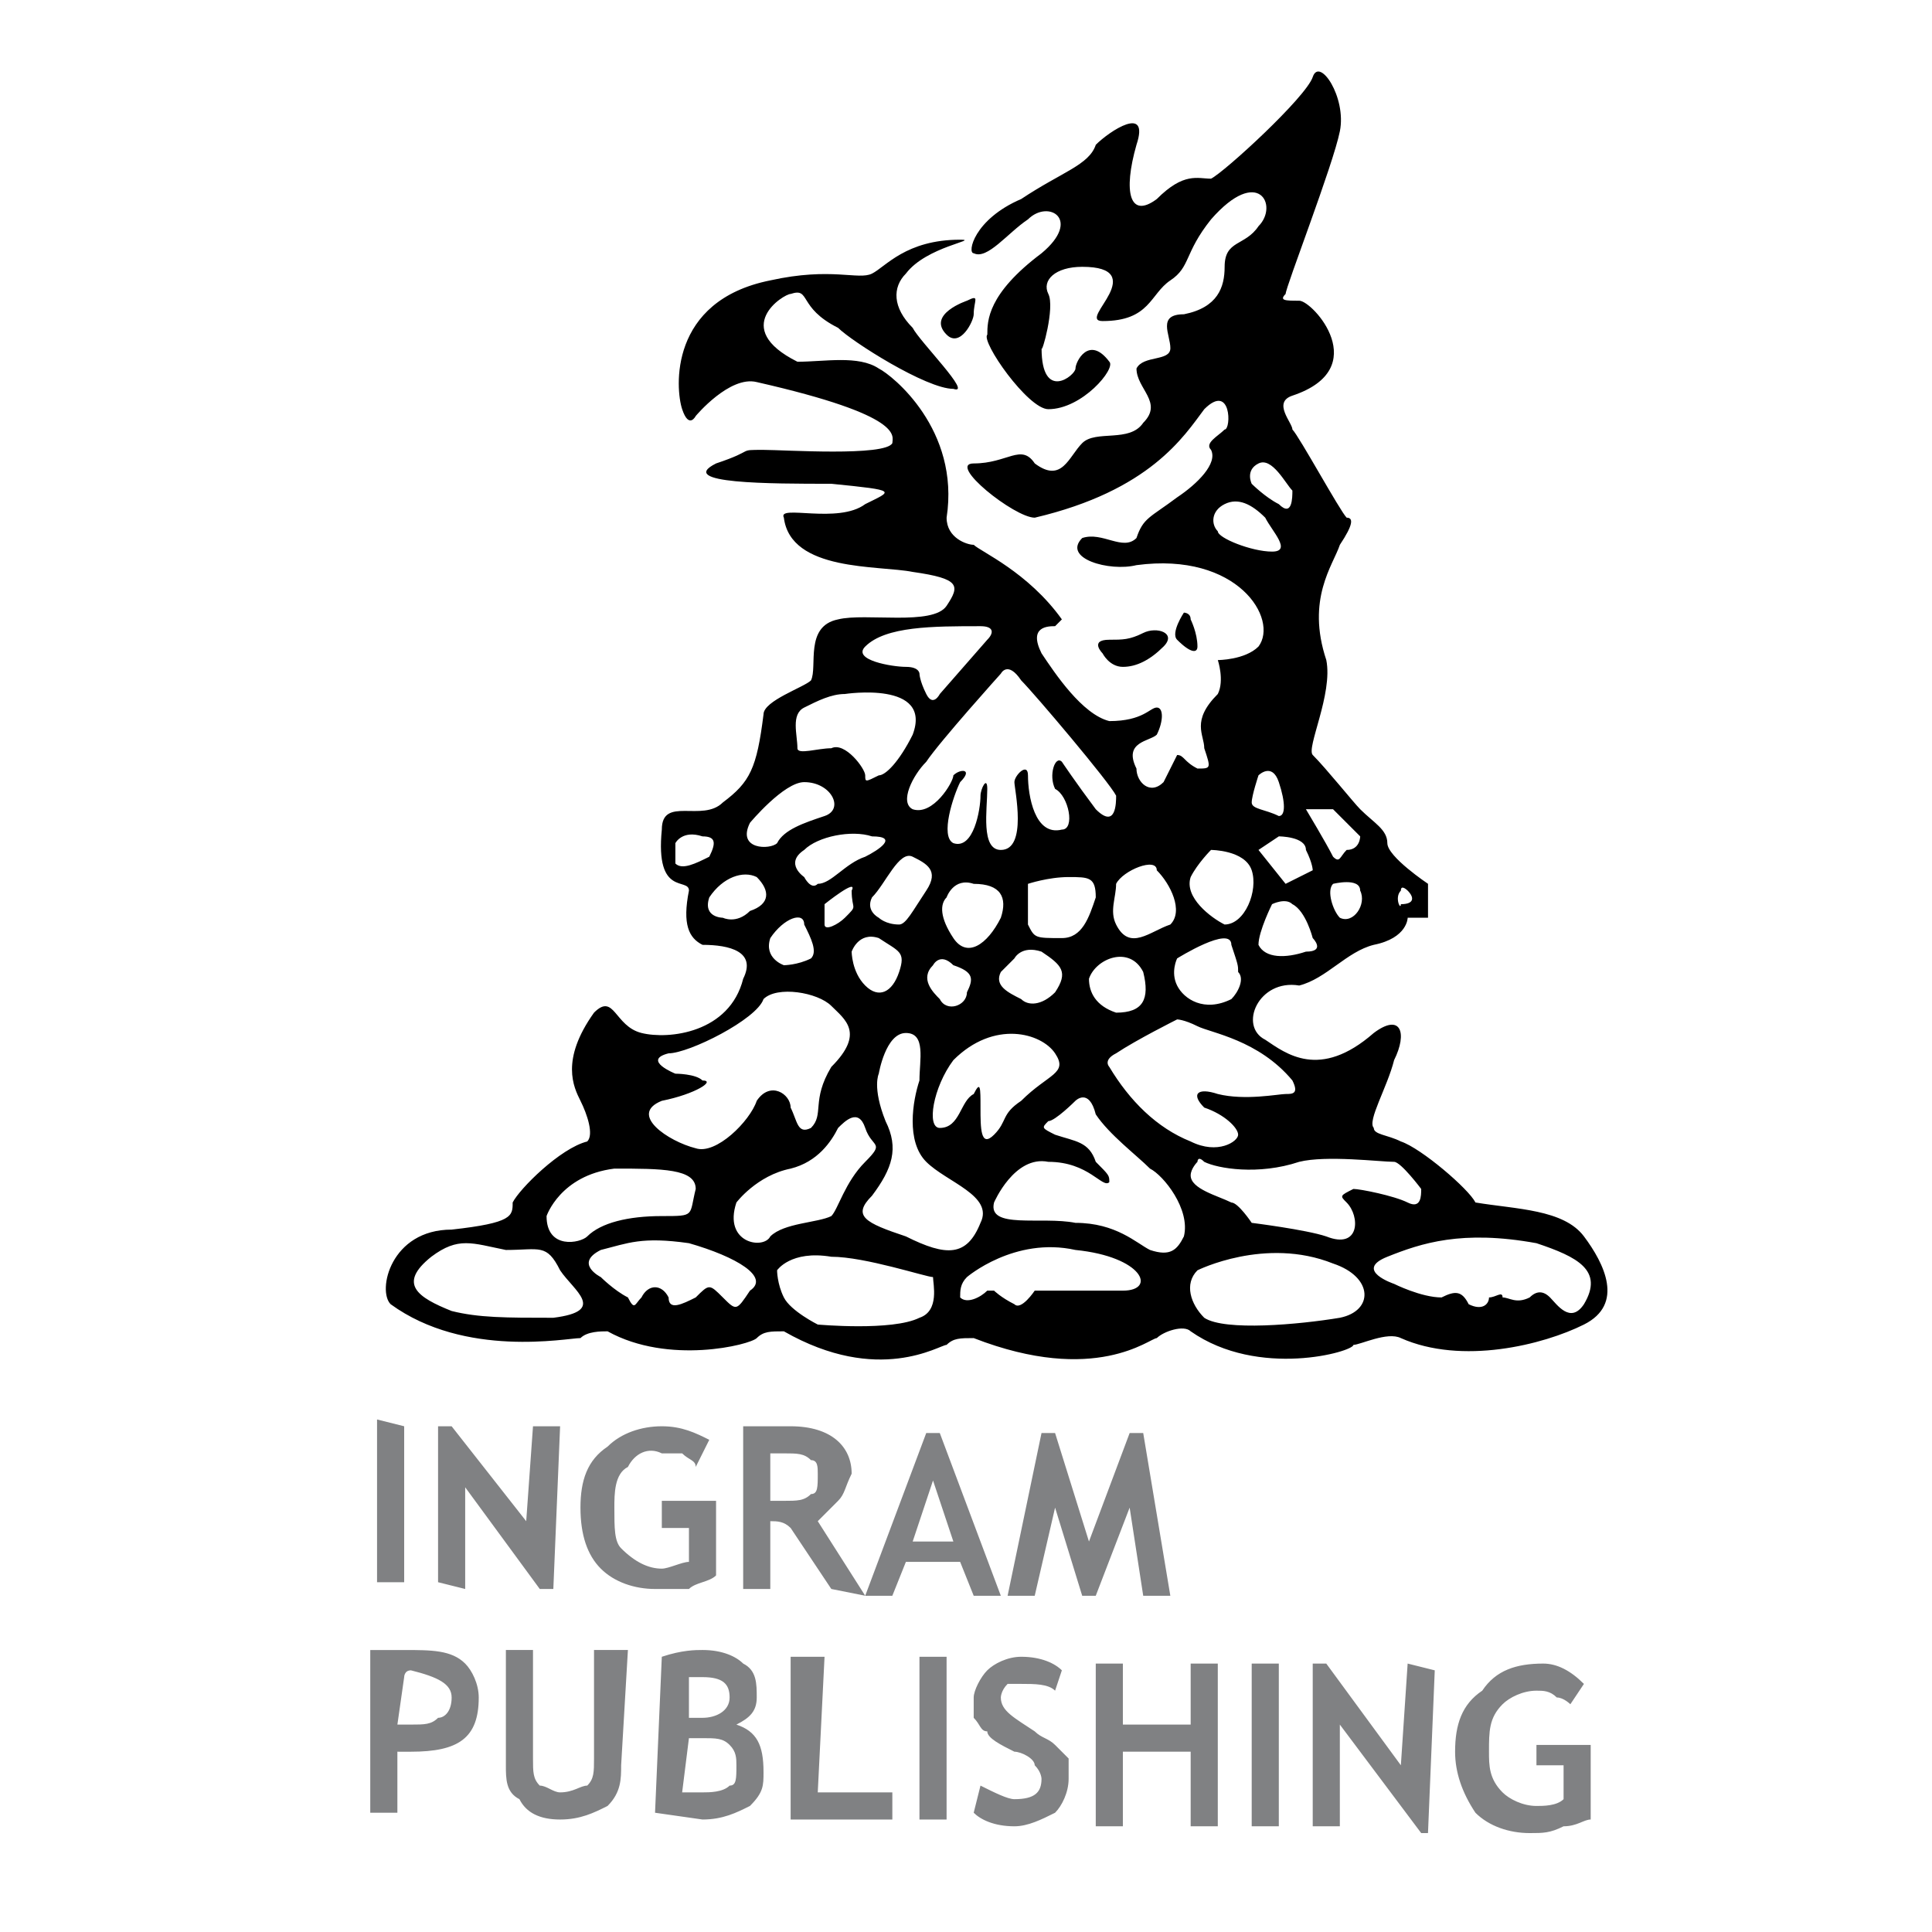
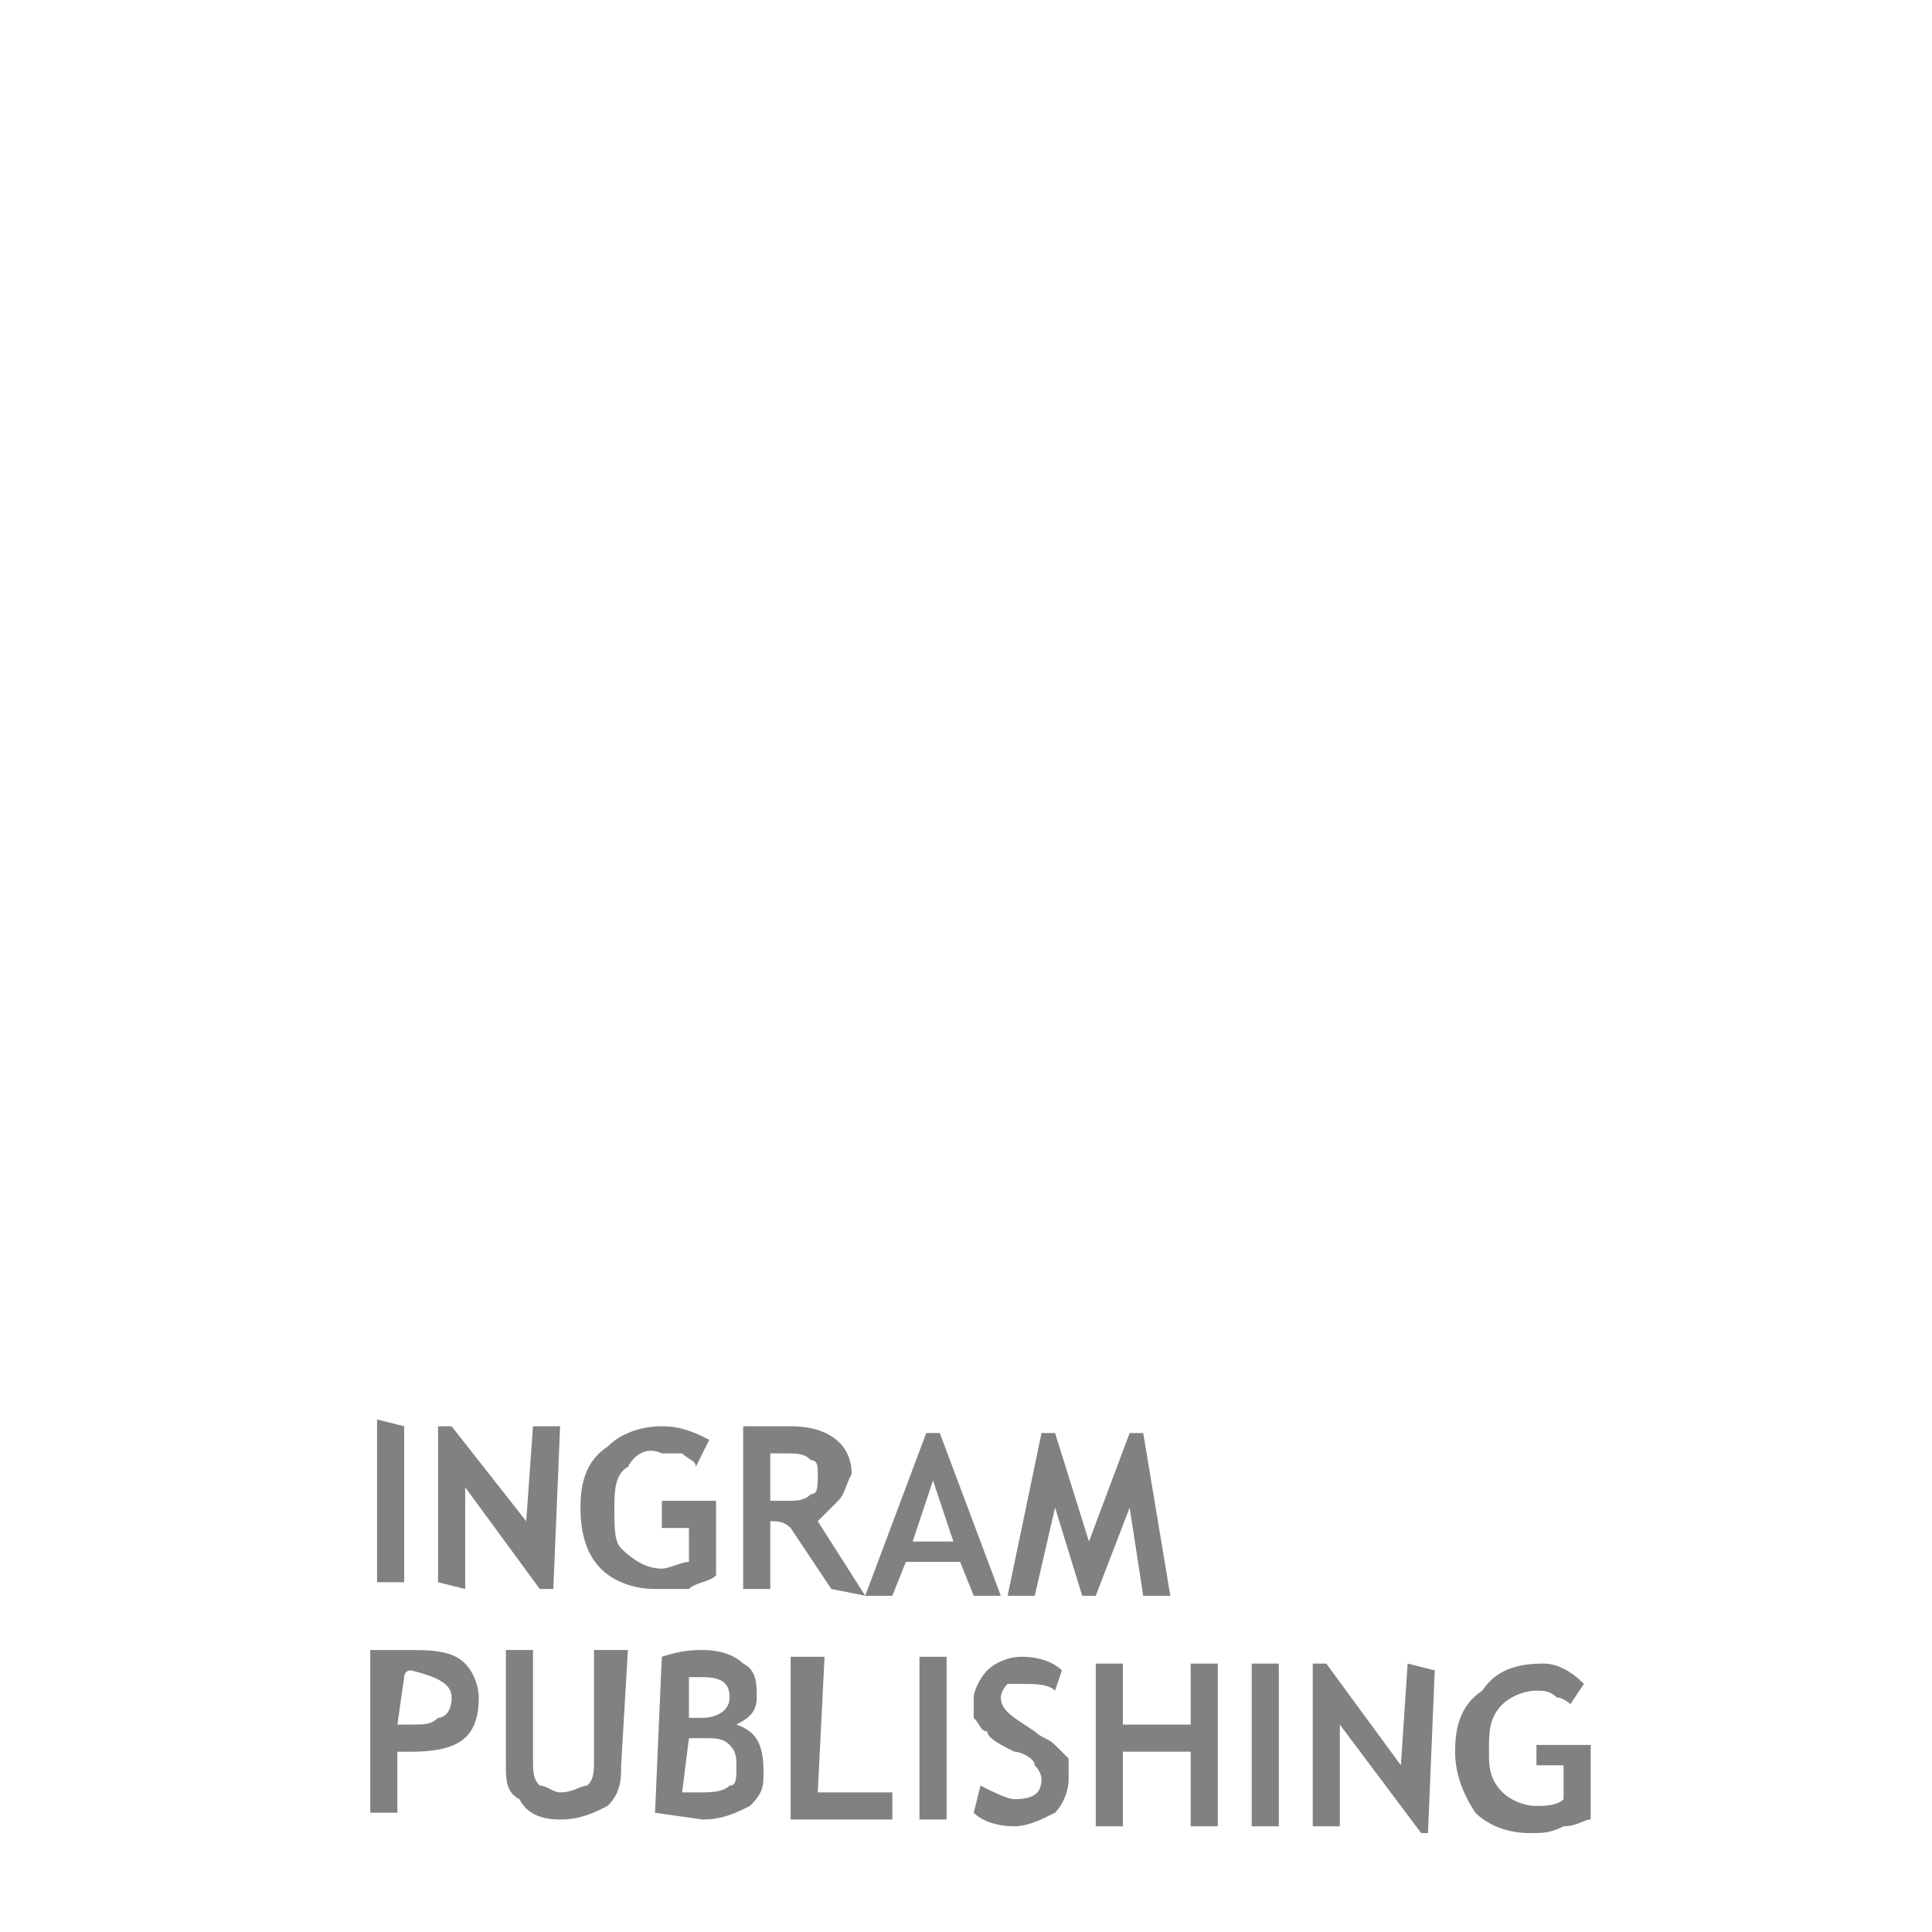
<svg xmlns="http://www.w3.org/2000/svg" width="2500" height="2500" viewBox="0 0 192.756 192.756">
  <g fill-rule="evenodd" clip-rule="evenodd">
-     <path fill="#fff" fill-opacity="0" d="M0 0h192.756v192.756H0V0z" />
-     <path d="M122.176 50.298c-1.354.677-1.354 2.03-.676 2.706 0 .676 3.383 2.029 5.412 2.029s0-2.029-.678-3.382c-1.351-1.353-2.705-2.029-4.058-1.353zm3.383-4.058c-1.354.676-.676 2.029-.676 2.029s1.352 1.353 2.705 2.029c1.354 1.353 1.354-.676 1.354-1.353-.678-.676-2.03-3.382-3.383-2.705zM43.03 125.387c-3.382 2.705-1.353 4.059 2.029 5.412 2.706.676 5.412.676 10.147.676 5.412-.676 2.03-2.707.676-4.736-1.353-2.705-2.029-2.029-5.412-2.029-3.382-.677-4.735-1.353-7.44.677zm77.792-40.589s-1.352 1.353-2.029 2.706c-.676 2.03 2.029 4.059 3.383 4.735 2.029 0 3.383-3.382 2.707-5.412-.678-2.029-4.061-2.029-4.061-2.029zm-66.292 36.53c0 3.381 3.382 2.705 4.059 2.029 1.353-1.354 4.059-2.029 7.441-2.029s2.706 0 3.382-2.707c0-2.029-3.382-2.029-8.117-2.029-5.413.678-6.765 4.736-6.765 4.736zm5.411 6.088s1.354 1.352 2.706 2.029c.677 1.354.677.676 1.353 0 .676-1.354 2.029-1.354 2.706 0 0 1.354 1.353.676 2.706 0 1.353-1.354 1.353-1.354 2.706 0s1.353 1.354 2.706-.678c2.029-1.352-1.353-3.381-6.088-4.734-4.735-.676-6.088 0-8.794.676-2.706 1.353-.001 2.707-.001 2.707zm13.53-7.441c-1.353 4.059 2.706 4.734 3.382 3.383 1.353-1.354 4.735-1.354 6.088-2.029.676-.678 1.353-3.383 3.382-5.412s.676-1.354 0-3.383c-.677-2.029-2.029-.676-2.706 0-.676 1.354-2.029 3.383-4.735 4.059-3.382.677-5.411 3.382-5.411 3.382zm4.058 6.763s0 1.354.677 2.707c.676 1.354 3.382 2.705 3.382 2.705s7.441.678 10.146-.676c2.03-.676 1.354-3.383 1.354-4.059-.677 0-6.765-2.029-10.147-2.029-4.059-.677-5.412 1.352-5.412 1.352zm18.941.678c-.676.676-.676 1.352-.676 2.029.676.676 2.03 0 2.706-.678h.676s.678.678 2.029 1.354c.678.678 2.029-1.354 2.029-1.354h8.795c3.383 0 2.029-3.381-4.734-4.059-6.09-1.351-10.825 2.708-10.825 2.708zm23.001-.678c-1.354 1.354-.678 3.383.676 4.736 2.029 1.354 9.471.676 13.529 0 3.383-.676 3.383-4.059-.676-5.412-6.766-2.705-13.529.676-13.529.676zm19.617 1.354s2.705 1.354 4.736 1.354c1.352-.678 2.029-.678 2.705.676 1.354.678 2.029 0 2.029-.676.676 0 1.354-.678 1.354 0 .676 0 1.352.676 2.705 0 .676-.678 1.354-.678 2.029 0 .676.676 2.029 2.705 3.383.676 2.029-3.383-.678-4.734-4.736-6.088-7.439-1.354-11.5 0-14.881 1.354-3.383 1.35.676 2.704.676 2.704zm-19.617-12.176s-.678.676-.678 1.354c0 1.352 2.707 2.029 4.061 2.705.676 0 2.029 2.029 2.029 2.029s5.41.676 7.439 1.354c3.383 1.352 3.383-2.029 2.031-3.383-.678-.676-.678-.676.676-1.354.676 0 4.059.678 5.412 1.354 1.352.676 1.352-.676 1.352-1.354 0 0-2.029-2.705-2.705-2.705-1.354 0-6.766-.676-9.471 0-4.059 1.354-8.117.676-9.471 0-.675-.676-.675 0-.675 0zm-8.795-9.471c2.029 3.383 4.736 6.088 8.117 7.441 2.707 1.354 4.736 0 4.736-.676 0-.678-1.354-2.031-3.383-2.707-1.354-1.354-.676-2.029 1.354-1.354 2.705.678 6.088 0 6.764 0 .678 0 1.354 0 .678-1.352-3.383-4.059-8.119-4.736-9.471-5.412-1.354-.678-2.029-.678-2.029-.678s-4.059 2.031-6.088 3.383c-1.354.68-.678 1.355-.678 1.355zm-15.558-.675c-2.029 2.705-2.706 6.764-1.353 6.764 2.029 0 2.029-2.705 3.382-3.383.678-1.352.678-.676.678 1.354s0 4.059 1.352 2.707c1.354-1.354.678-2.031 2.707-3.383 2.705-2.707 4.734-2.707 3.383-4.736-1.355-2.031-6.091-3.384-10.149.677zm-7.442 1.351s-.676 1.354.677 4.736c1.353 2.705.676 4.734-1.353 7.441-2.03 2.029-.676 2.705 3.382 4.059 4.059 2.029 6.088 2.029 7.442-1.354 1.352-2.705-3.383-4.059-5.413-6.088s-1.353-6.088-.677-8.117c0-2.029.677-4.736-1.353-4.736s-2.705 4.059-2.705 4.059zm-20.294 0s2.029 0 2.706.678c1.353 0-.677 1.352-4.059 2.029-3.382 1.352.677 4.059 3.382 4.734 2.03.678 5.412-2.705 6.088-4.734 1.353-2.029 3.382-.678 3.382.676.677 1.354.677 2.707 2.029 2.029 1.353-1.354 0-2.705 2.03-6.088 3.382-3.383 1.353-4.736 0-6.088-1.353-1.354-5.412-2.029-6.765-.678-.676 2.029-7.441 5.412-9.47 5.412-2.705.679.677 2.03.677 2.03zm0-22.999v2.03c.676.676 2.029 0 3.382-.677.677-1.353.677-2.029-.676-2.029-2.029-.677-2.706.676-2.706.676zm4.736 7.441s1.353.676 2.706-.676c2.029-.677 2.029-2.03.676-3.383-1.353-.676-3.382 0-4.735 2.03-.677 2.029 1.353 2.029 1.353 2.029zm6.088 4.736s1.353 0 2.706-.677c.677-.676 0-2.029-.676-3.382 0-1.353-2.029-.676-3.382 1.353-.678 2.029 1.352 2.706 1.352 2.706zm4.059-6.089v2.029c0 .676 1.353 0 2.03-.676 1.353-1.353.676-.676.676-2.706.676-1.353-2.706 1.353-2.706 1.353zm2.705 4.735s0 2.029 1.354 3.383c1.353 1.352 2.706.676 3.382-1.354.677-2.029 0-2.029-2.029-3.382-2.03-.676-2.707 1.353-2.707 1.353zm8.118 1.354c-1.354 1.352 0 2.705.676 3.381.676 1.354 2.706.678 2.706-.676.676-1.354.676-2.029-1.353-2.705-1.352-1.354-2.029 0-2.029 0zm8.117-.677l-1.352 1.353c-.678 1.354.676 2.029 2.029 2.705.676.678 2.029.678 3.383-.676 1.352-2.029.676-2.705-1.354-4.059-2.028-.676-2.706.677-2.706.677zm7.441 2.028c0 1.354.678 2.707 2.707 3.383 2.705 0 3.381-1.354 2.705-4.059-1.353-2.705-4.734-1.352-5.412.676zm8.795-2.028s-.678 1.353 0 2.707c.676 1.352 2.705 2.705 5.412 1.352.676-.676 1.352-2.029.676-2.705 0-.676 0-.676-.676-2.706.001-2.031-5.412 1.352-5.412 1.352zm9.471-5.412s-1.354 2.706-1.354 4.059c.676 1.353 2.705 1.353 4.734.676 2.029 0 .678-1.353.678-1.353s-.678-2.706-2.029-3.382c-.677-.676-2.029 0-2.029 0zm12.852-1.353c-.676.677 0 2.03 0 1.353 1.354 0 1.354-.676.678-1.353-.001 0-.678-.676-.678 0zM133 88.181c-.678.676 0 2.706.676 3.382 1.354.676 2.707-1.353 2.029-2.706 0-1.353-2.705-.676-2.705-.676zm-7.441-3.383l2.705 3.382 2.707-1.353s0-.676-.678-2.029c0-1.353-2.705-1.353-2.705-1.353l-2.029 1.353zm4.734-4.059s2.029 3.382 2.707 4.735c.676.677.676 0 1.354-.676 1.352 0 1.352-1.353 1.352-1.353L133 80.739h-2.707zm-4.734-3.382s-.676 2.029-.676 2.706c0 .676 1.352.676 2.705 1.353.676 0 .676-1.353 0-3.382-.676-2.03-2.029-.677-2.029-.677zm-26.383 42.618c-.676 2.705 4.736 1.354 8.119 2.029 4.059 0 6.088 2.029 7.439 2.705 2.029.678 2.707 0 3.383-1.352.676-2.707-2.029-6.088-3.383-6.766-1.352-1.352-4.059-3.381-5.41-5.412-.678-2.705-2.029-1.352-2.029-1.352s-2.029 2.029-2.707 2.029c-.676.676-.676.676.678 1.354 2.029.676 3.381.676 4.059 2.705 1.352 1.354 1.352 1.354 1.352 2.029-.676.676-2.029-2.029-6.088-2.029-3.384-.675-5.413 4.06-5.413 4.06zm12.178-31.794c0 1.353-.678 2.706 0 4.059 1.352 2.706 3.381.676 5.41 0 1.354-1.353 0-4.059-1.352-5.412 0-1.353-3.383 0-4.058 1.353zm-8.795 0v4.059c.676 1.353.676 1.353 3.383 1.353 2.029 0 2.705-2.029 3.383-4.059 0-2.03-.678-2.03-2.707-2.03s-4.059.677-4.059.677zm-8.118 1.353c-.676.676-.676 2.029.677 4.059 1.353 2.029 3.382.677 4.736-2.029.676-2.029 0-3.382-2.707-3.382-2.029-.678-2.706 1.352-2.706 1.352zm-6.765 2.029s.677.676 2.029.676c.677 0 1.354-1.353 2.706-3.382 1.353-2.029 0-2.706-1.353-3.382-1.354-.676-2.706 2.706-4.059 4.059-.675 1.353.677 2.029.677 2.029zm-7.441-4.059s.676 1.353 1.353.677c1.353 0 2.706-2.029 4.735-2.706 1.353-.676 3.382-2.029.676-2.029-2.03-.676-5.412 0-6.765 1.353-2.028 1.352.001 2.705.001 2.705zm-5.411-5.412c-1.353 2.706 2.029 2.706 2.706 2.029.677-1.353 2.706-2.029 4.735-2.706 2.03-.677.677-3.382-2.029-3.382-2.03.001-5.412 4.059-5.412 4.059zm25.03-14.882s-6.089 6.764-7.442 8.793c-1.353 1.353-2.706 4.059-1.353 4.735 2.029.677 4.059-2.706 4.059-3.382.676-.676 2.029-.676.676.677-.676 1.353-2.029 5.412-.676 6.088 2.029.677 2.707-3.382 2.707-4.735 0-.676.676-2.029.676-.676 0 2.029-.676 6.088 1.354 6.088 2.705 0 1.352-6.088 1.352-6.765 0-.677 1.354-2.03 1.354-.677 0 2.029.676 6.088 3.383 5.412 1.354 0 .676-3.383-.676-4.059-.678-1.353 0-3.382.676-2.706 0 0 1.354 2.03 3.383 4.735 2.029 2.03 2.029-.676 2.029-1.353-.678-1.353-8.119-10.146-9.471-11.5-1.356-2.028-2.031-.675-2.031-.675zm-15.56 2.03c-1.353 0-2.706.676-4.059 1.353-1.353.677-.676 2.706-.676 4.059 0 .677 2.029 0 3.382 0 1.353-.676 3.382 2.03 3.382 2.706 0 .677 0 .677 1.353 0 .677 0 2.029-1.353 3.383-4.059 2.029-5.413-6.765-4.059-6.765-4.059zM98.5 63.828c.676-.676.676-1.353-.676-1.353-4.736 0-9.471 0-11.5 2.029-1.354 1.353 2.706 2.029 4.059 2.029 1.353 0 1.353.677 1.353.677s0 .676.677 2.029c.677 1.353 1.353 0 1.353 0l4.734-5.411zM69.412 41.504s-.676 1.353-1.353-.677c-.676-2.029-1.353-10.823 8.794-12.853 6.088-1.353 8.794 0 10.147-.677 1.353-.676 3.382-3.382 8.794-3.382 2.03 0-3.382.676-5.412 3.382-1.353 1.354-1.353 3.383.677 5.412.676 1.353 6.087 6.765 4.059 6.088-2.706 0-10.147-4.735-11.5-6.088-4.059-2.029-2.706-4.059-4.735-3.382-.676 0-6.088 3.382.677 6.764 2.706 0 6.088-.676 8.117.677 1.353.677 8.118 6.088 6.765 14.882 0 2.029 2.029 2.706 2.706 2.706.678.676 5.412 2.706 8.795 7.441l-.676.677c-.678 0-2.707 0-1.354 2.706 1.354 2.029 4.059 6.088 6.764 6.764 3.383 0 4.059-1.353 4.736-1.353.676 0 .676 1.353 0 2.706-.678.676-3.383.676-2.029 3.382 0 1.353 1.352 2.706 2.705 1.353l1.354-2.706c.676 0 .676.676 2.029 1.353 1.352 0 1.352 0 .676-2.03 0-1.353-1.354-2.706 1.354-5.411.676-1.354 0-3.383 0-3.383s2.705 0 4.059-1.353c2.029-2.706-2.029-9.471-12.176-8.118-2.707.676-7.441-.676-5.412-2.706 2.029-.676 4.059 1.353 5.412 0 .676-2.029 1.352-2.029 4.059-4.059 2.029-1.353 4.059-3.382 3.381-4.735-.676-.676.678-1.353 1.354-2.029.678 0 .678-4.735-2.029-2.03-2.029 2.706-5.412 8.118-16.912 10.824-2.029 0-8.793-5.412-6.088-5.412 3.383 0 4.736-2.029 6.088 0 2.707 2.029 3.383-.677 4.736-2.029 1.354-1.353 4.734 0 6.088-2.03 2.029-2.029-.676-3.382-.676-5.412.676-1.353 3.381-.677 3.381-2.029s-1.352-3.382 1.354-3.382c3.383-.676 4.059-2.706 4.059-4.735 0-2.706 2.029-2.029 3.383-4.059 2.029-2.029 0-6.088-4.736-.676-2.705 3.382-2.029 4.735-4.059 6.088s-2.029 4.059-6.764 4.059c-1.354 0 0-1.353.676-2.706.678-1.353.678-2.706-2.705-2.706-2.705 0-4.059 1.353-3.383 2.706.678 1.353-.676 6.088-.676 5.412 0 5.412 3.383 2.706 3.383 2.029s1.352-3.382 3.381-.677c.678.677-2.705 4.735-6.088 4.735-2.029 0-6.764-6.765-6.088-7.44 0-1.354 0-4.059 5.412-8.118 4.059-3.382.676-5.412-1.354-3.382-2.029 1.353-4.059 4.059-5.412 3.382-.676 0 0-3.382 4.736-5.412 4.059-2.706 6.764-3.382 7.441-5.412 1.352-1.353 5.41-4.059 4.059 0-1.354 4.735-.678 7.441 2.029 5.412 2.705-2.706 4.059-2.029 5.41-2.029 1.354-.676 9.471-8.118 10.148-10.147.676-2.029 3.383 2.029 2.705 5.412-.676 3.382-5.412 15.559-5.412 16.235-.676.676 0 .676 1.354.676s7.441 6.765-.676 9.471c-2.029.676 0 2.706 0 3.382.676.676 4.734 8.118 5.412 8.794.676 0 .676.677-.678 2.706-.676 2.029-3.383 5.412-1.354 11.5.678 3.383-2.029 8.794-1.352 9.471 1.352 1.353 4.059 4.735 4.734 5.412 1.354 1.353 2.707 2.03 2.707 3.382 0 1.353 4.059 4.059 4.059 4.059v3.382h-2.029s0 2.029-3.383 2.706c-2.705.676-4.736 3.381-7.441 4.059-4.059-.678-6.088 4.059-3.383 5.412 2.029 1.352 5.412 4.059 10.824-.678 2.705-2.029 3.383 0 2.029 2.707-.676 2.705-2.705 6.088-2.029 6.764 0 .678 1.354.678 2.705 1.354 2.029.676 6.766 4.734 7.441 6.088 4.059.676 8.795.676 10.824 3.383 2.029 2.705 4.059 6.764 0 8.793s-12.176 4.059-18.266 1.354c-1.352-.676-4.059.676-4.734.676 0 .678-9.471 3.383-16.236-1.352-.676-.678-2.705 0-3.381.676-.678 0-6.088 4.734-18.266 0-1.353 0-2.029 0-2.706.676-.676 0-6.765 4.059-16.235-1.352-1.353 0-2.03 0-2.706.676s-8.794 2.705-14.882-.676c-.677 0-2.029 0-2.706.676-1.353 0-11.5 2.029-18.941-3.383-1.353-1.354 0-7.441 6.088-7.441 6.088-.676 6.088-1.352 6.088-2.705.677-1.354 4.735-5.412 7.441-6.088.677-.676 0-2.707-.677-4.059-.676-1.354-2.029-4.059 1.354-8.795 2.029-2.029 2.029 1.354 4.735 2.029 2.706.678 8.794 0 10.147-5.412 1.353-2.705-1.353-3.381-4.059-3.381-1.353-.677-2.03-2.03-1.353-5.412 0-1.353-3.382.677-2.706-6.088 0-3.383 4.059-.677 6.088-2.706 2.706-2.029 3.382-3.382 4.059-8.794 0-1.353 4.059-2.706 4.735-3.383.677-1.353-.676-5.411 2.706-6.088 2.706-.677 9.471.677 10.823-1.353 1.353-2.03 1.353-2.706-3.382-3.383-3.383-.676-12.177 0-12.853-5.412-.677-1.353 5.412.677 8.118-1.353 2.706-1.353 3.382-1.353-3.382-2.029-6.088 0-15.559 0-11.5-2.029 4.059-1.353 2.029-1.353 4.735-1.353 2.03 0 12.177.676 12.853-.676 0-.677 1.353-2.706-13.529-6.088-2.706-.675-6.088 3.383-6.088 3.383z" />
-     <path d="M96.47 30.004s-4.059 1.353-2.029 3.383c1.353 1.353 2.706-1.354 2.706-2.03-.001-1.353.677-2.029-.677-1.353zM110 65.181s-1.354-1.354.676-1.354c1.354 0 2.029 0 3.383-.676s3.383 0 2.029 1.353-2.705 2.029-4.059 2.029S110 65.181 110 65.181zM118.117 61.122s-1.354 2.03-.676 2.706c1.352 1.354 2.029 1.354 2.029.677 0-1.353-.678-2.706-.678-2.706.001-.677-.675-.677-.675-.677z" />
    <path d="M39.647 174.768v6.09h-2.706v-16.236h3.382c2.706 0 4.735 0 6.088 1.354.676.676 1.353 2.029 1.353 3.383 0 4.059-2.03 5.41-6.765 5.41.001-.001-.675-.001-1.352-.001zm.677-7.442l-.676 4.736h1.353c1.353 0 2.029 0 2.706-.676.677 0 1.353-.678 1.353-2.029 0-1.354-1.353-2.031-4.059-2.707-.677 0-.677.676-.677.676zM50.471 164.621h2.706v10.824c0 1.352 0 2.029.676 2.705.677 0 1.353.676 2.029.676 1.354 0 2.029-.676 2.706-.676.677-.676.677-1.354.677-2.705v-10.824h3.382l-.676 11.5c0 1.354 0 2.705-1.353 4.059-1.353.678-2.706 1.354-4.735 1.354s-3.382-.676-4.059-2.029c-1.353-.678-1.353-2.029-1.353-3.383v-11.501zM70.088 181.533l-4.735-.676.676-15.561c2.029-.676 3.382-.676 4.059-.676 2.029 0 3.382.676 4.059 1.354 1.353.676 1.353 2.029 1.353 3.383 0 1.352-.676 2.029-2.029 2.705 2.029.676 2.706 2.029 2.706 4.734 0 1.354 0 2.029-1.353 3.383-1.353.678-2.706 1.354-4.736 1.354zm-1.353-14.207v4.061h1.353c1.353 0 2.706-.678 2.706-2.029 0-1.354-.676-2.031-2.706-2.031l-1.353-.001zm0 6.09l-.677 5.41h2.03c.676 0 2.029 0 2.706-.676.677 0 .677-.676.677-2.029 0-.676 0-1.354-.677-2.029-.676-.676-1.353-.676-2.706-.676h-1.353zM78.882 181.533v-16.236h3.383l-.677 13.529h7.441v2.707H78.882zM91.735 181.533v-16.236h2.706v16.236h-2.706zM97.146 180.857l.678-2.707c1.352.676 2.705 1.354 3.381 1.354 2.029 0 2.707-.678 2.707-2.029 0 0 0-.678-.678-1.354 0-.676-1.352-1.354-2.029-1.354-1.352-.676-2.705-1.352-2.705-2.029-.676 0-.676-.676-1.354-1.352v-2.029c0-.678.678-2.031 1.354-2.707s2.029-1.354 3.383-1.354c2.029 0 3.383.678 4.059 1.354l-.676 2.029c-.678-.676-2.031-.676-3.383-.676h-1.354c-.676.676-.676 1.354-.676 1.354 0 1.352 1.352 2.029 3.381 3.381.678.678 1.354.678 2.031 1.354l1.352 1.354v2.029c0 1.352-.676 2.705-1.352 3.383-1.354.676-2.707 1.352-4.061 1.352-2.028-.001-3.38-.677-4.058-1.353zM118.793 182.209v-7.441h-6.764v7.441h-2.705v-16.234h2.705v6.087h6.764v-6.087h2.707v16.234h-2.707zM124.883 182.209v-16.234h2.705v16.234h-2.705zM141.793 182.887l-8.117-10.825v10.147h-2.705v-16.234h1.351l7.442 10.146.677-10.146 2.705.675-.675 16.237h-.678zM158.029 168.004l-1.354 2.029s-.676-.676-1.354-.676c-.676-.678-1.352-.678-2.029-.678-1.352 0-2.705.678-3.381 1.354-1.354 1.354-1.354 2.705-1.354 4.734 0 1.354 0 2.707 1.354 4.059.676.678 2.029 1.354 3.381 1.354.678 0 2.029 0 2.707-.676v-3.383h-2.707v-2.029h5.412v7.441c-.676 0-1.354.676-2.705.676-1.354.678-2.029.678-3.383.678-2.029 0-4.059-.678-5.412-2.029-1.352-2.031-2.029-4.061-2.029-6.09 0-2.705.678-4.734 2.707-6.088 1.352-2.029 3.381-2.705 6.088-2.705 1.352 0 2.706.675 4.059 2.029zM37.618 157.857v-16.236l2.706.678v15.558h-2.706zM53.853 158.533l-7.441-10.146v10.146l-2.706-.676v-15.558h1.353l7.441 9.471.677-9.471h2.705l-.676 16.234h-1.353zM70.765 143.65l-1.353 2.707c0-.678-.676-.678-1.353-1.354H66.03c-1.353-.676-2.706 0-3.382 1.354-1.353.676-1.353 2.705-1.353 4.059 0 2.029 0 3.383.676 4.059 1.353 1.354 2.706 2.029 4.059 2.029.677 0 2.029-.676 2.706-.676v-3.383H66.03v-2.707h5.412v7.441c-.677.678-2.03.678-2.706 1.354h-3.382c-2.029 0-4.059-.676-5.412-2.029-1.353-1.354-2.029-3.383-2.029-6.088 0-2.707.677-4.736 2.706-6.088 1.353-1.354 3.382-2.029 5.412-2.029s3.381.676 4.734 1.351zM82.941 158.533l-4.059-6.088c-.676-.676-1.353-.676-2.029-.676v6.764h-2.706v-16.234H78.882c4.059 0 6.088 2.029 6.088 4.734-.676 1.354-.676 2.029-1.353 2.705l-2.029 2.031 4.735 7.439-3.382-.675zm-6.088-13.529v4.734h1.353c1.353 0 2.029 0 2.706-.676.677 0 .677-.676.677-2.029 0-.676 0-1.354-.677-1.354-.676-.676-1.353-.676-2.706-.676l-1.353.001z" fill="#808183" />
    <path d="M97.146 159.209l-1.353-3.381h-5.412l-1.353 3.381h-2.706l6.088-16.234h1.353l6.089 16.234h-2.706zm-4.058-11.5l-2.029 6.09h4.059l-2.03-6.09zM116.764 159.209h-2.705l-1.354-8.793-3.381 8.793h-1.353l-2.705-8.793-2.032 8.793h-2.705l3.383-16.234h1.354l3.38 10.824 4.059-10.824h1.354l2.705 16.234z" fill="#808183" />
  </g>
</svg>